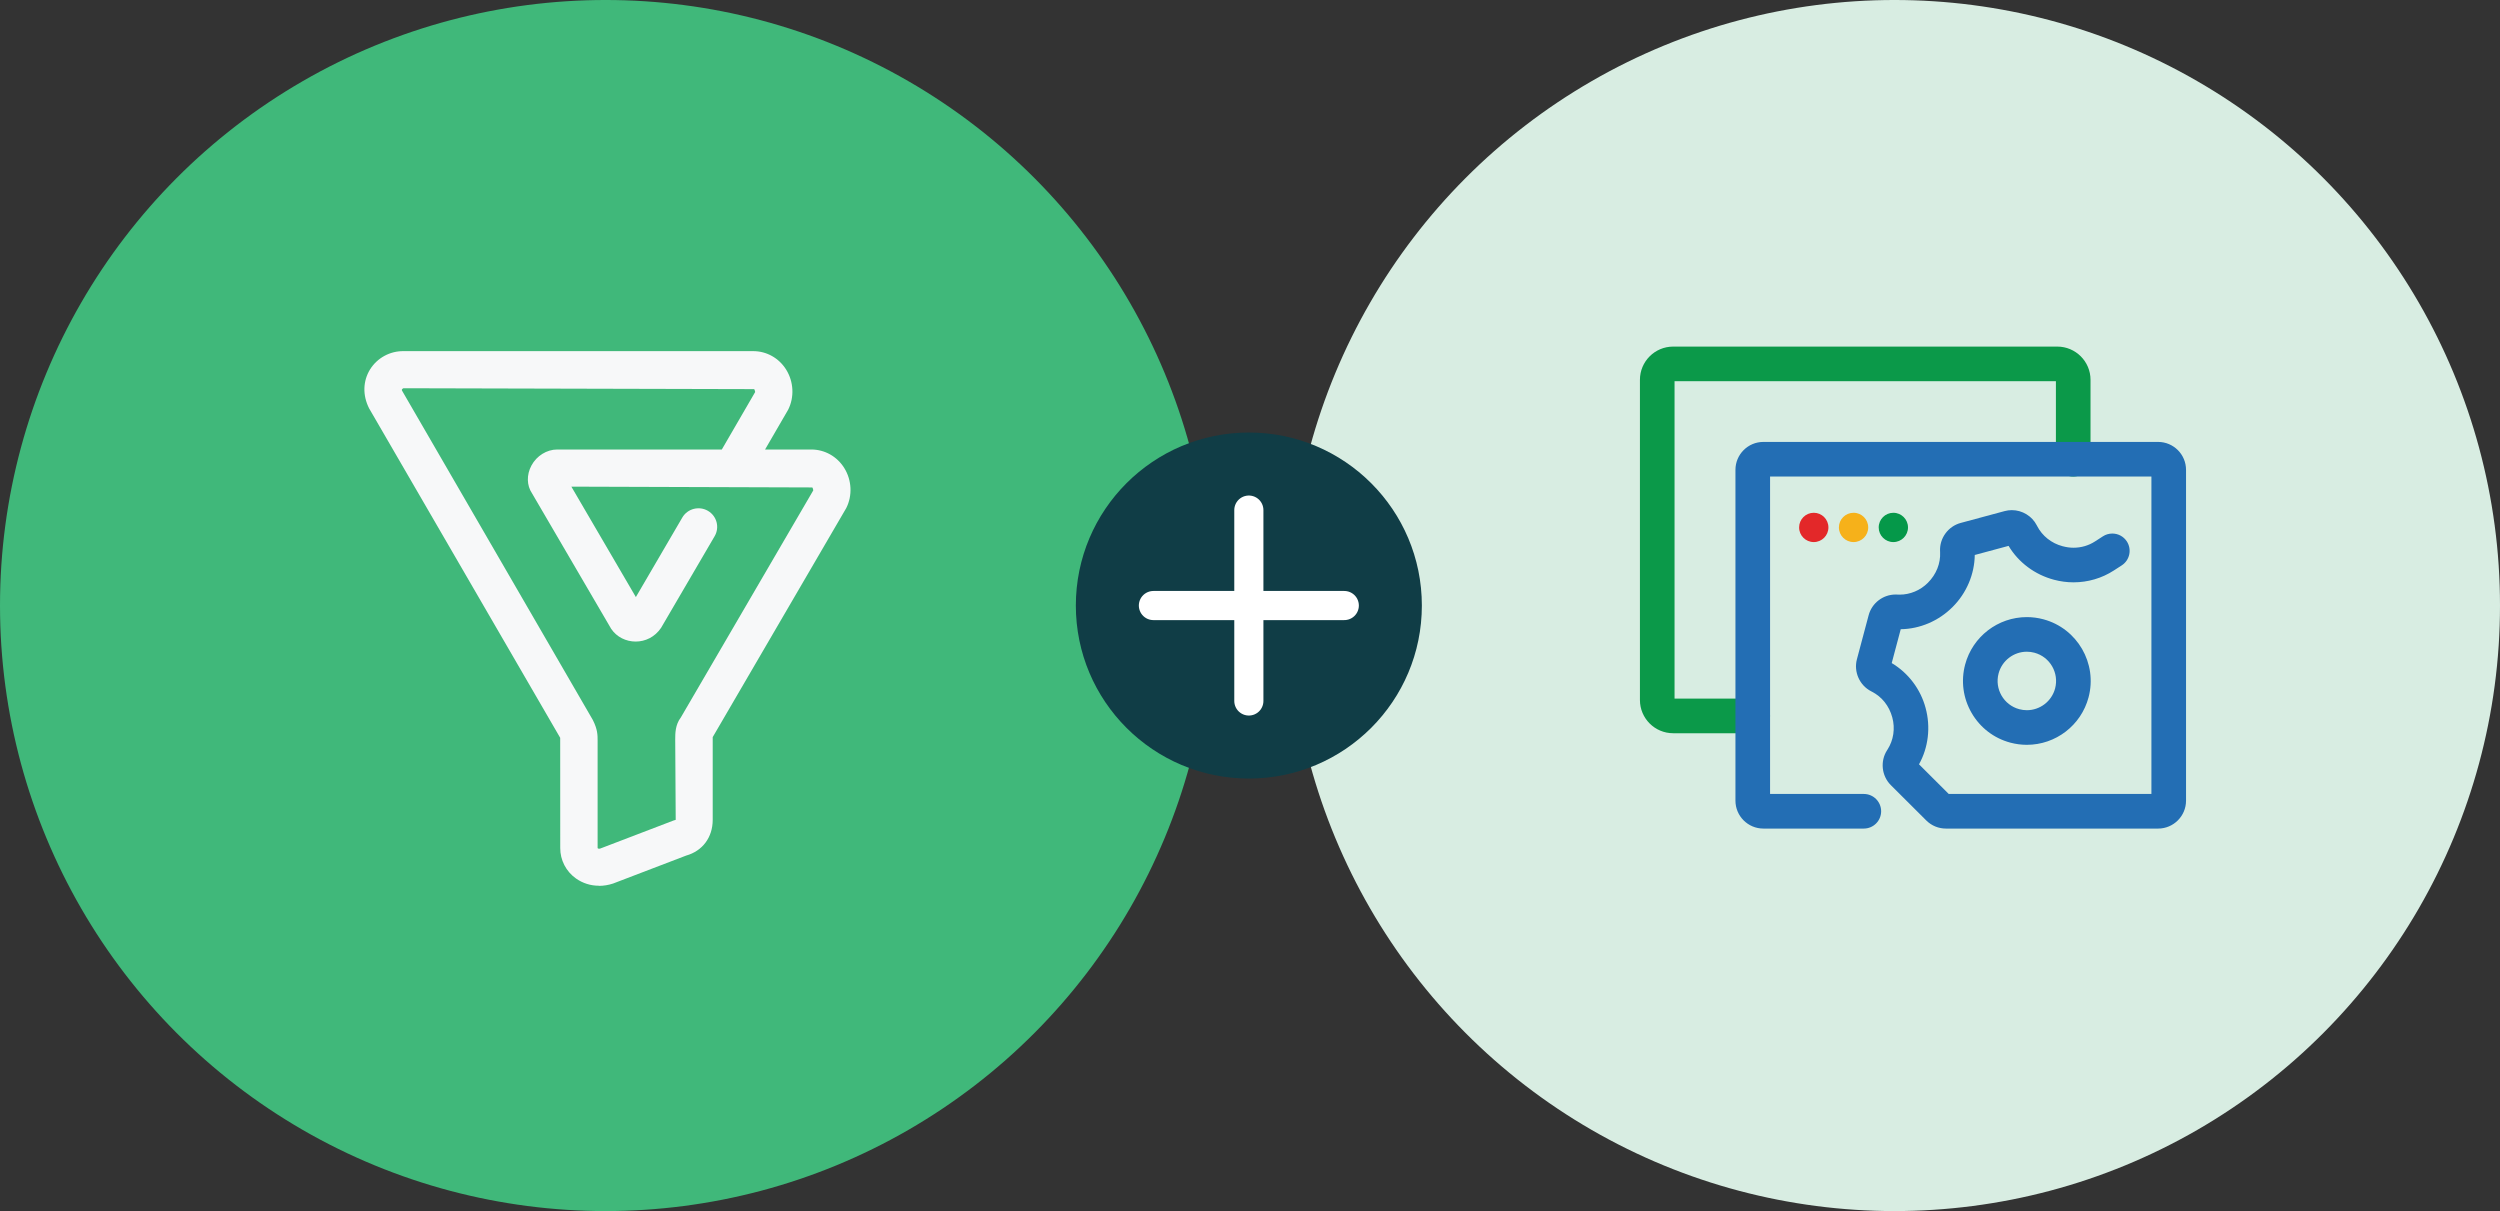
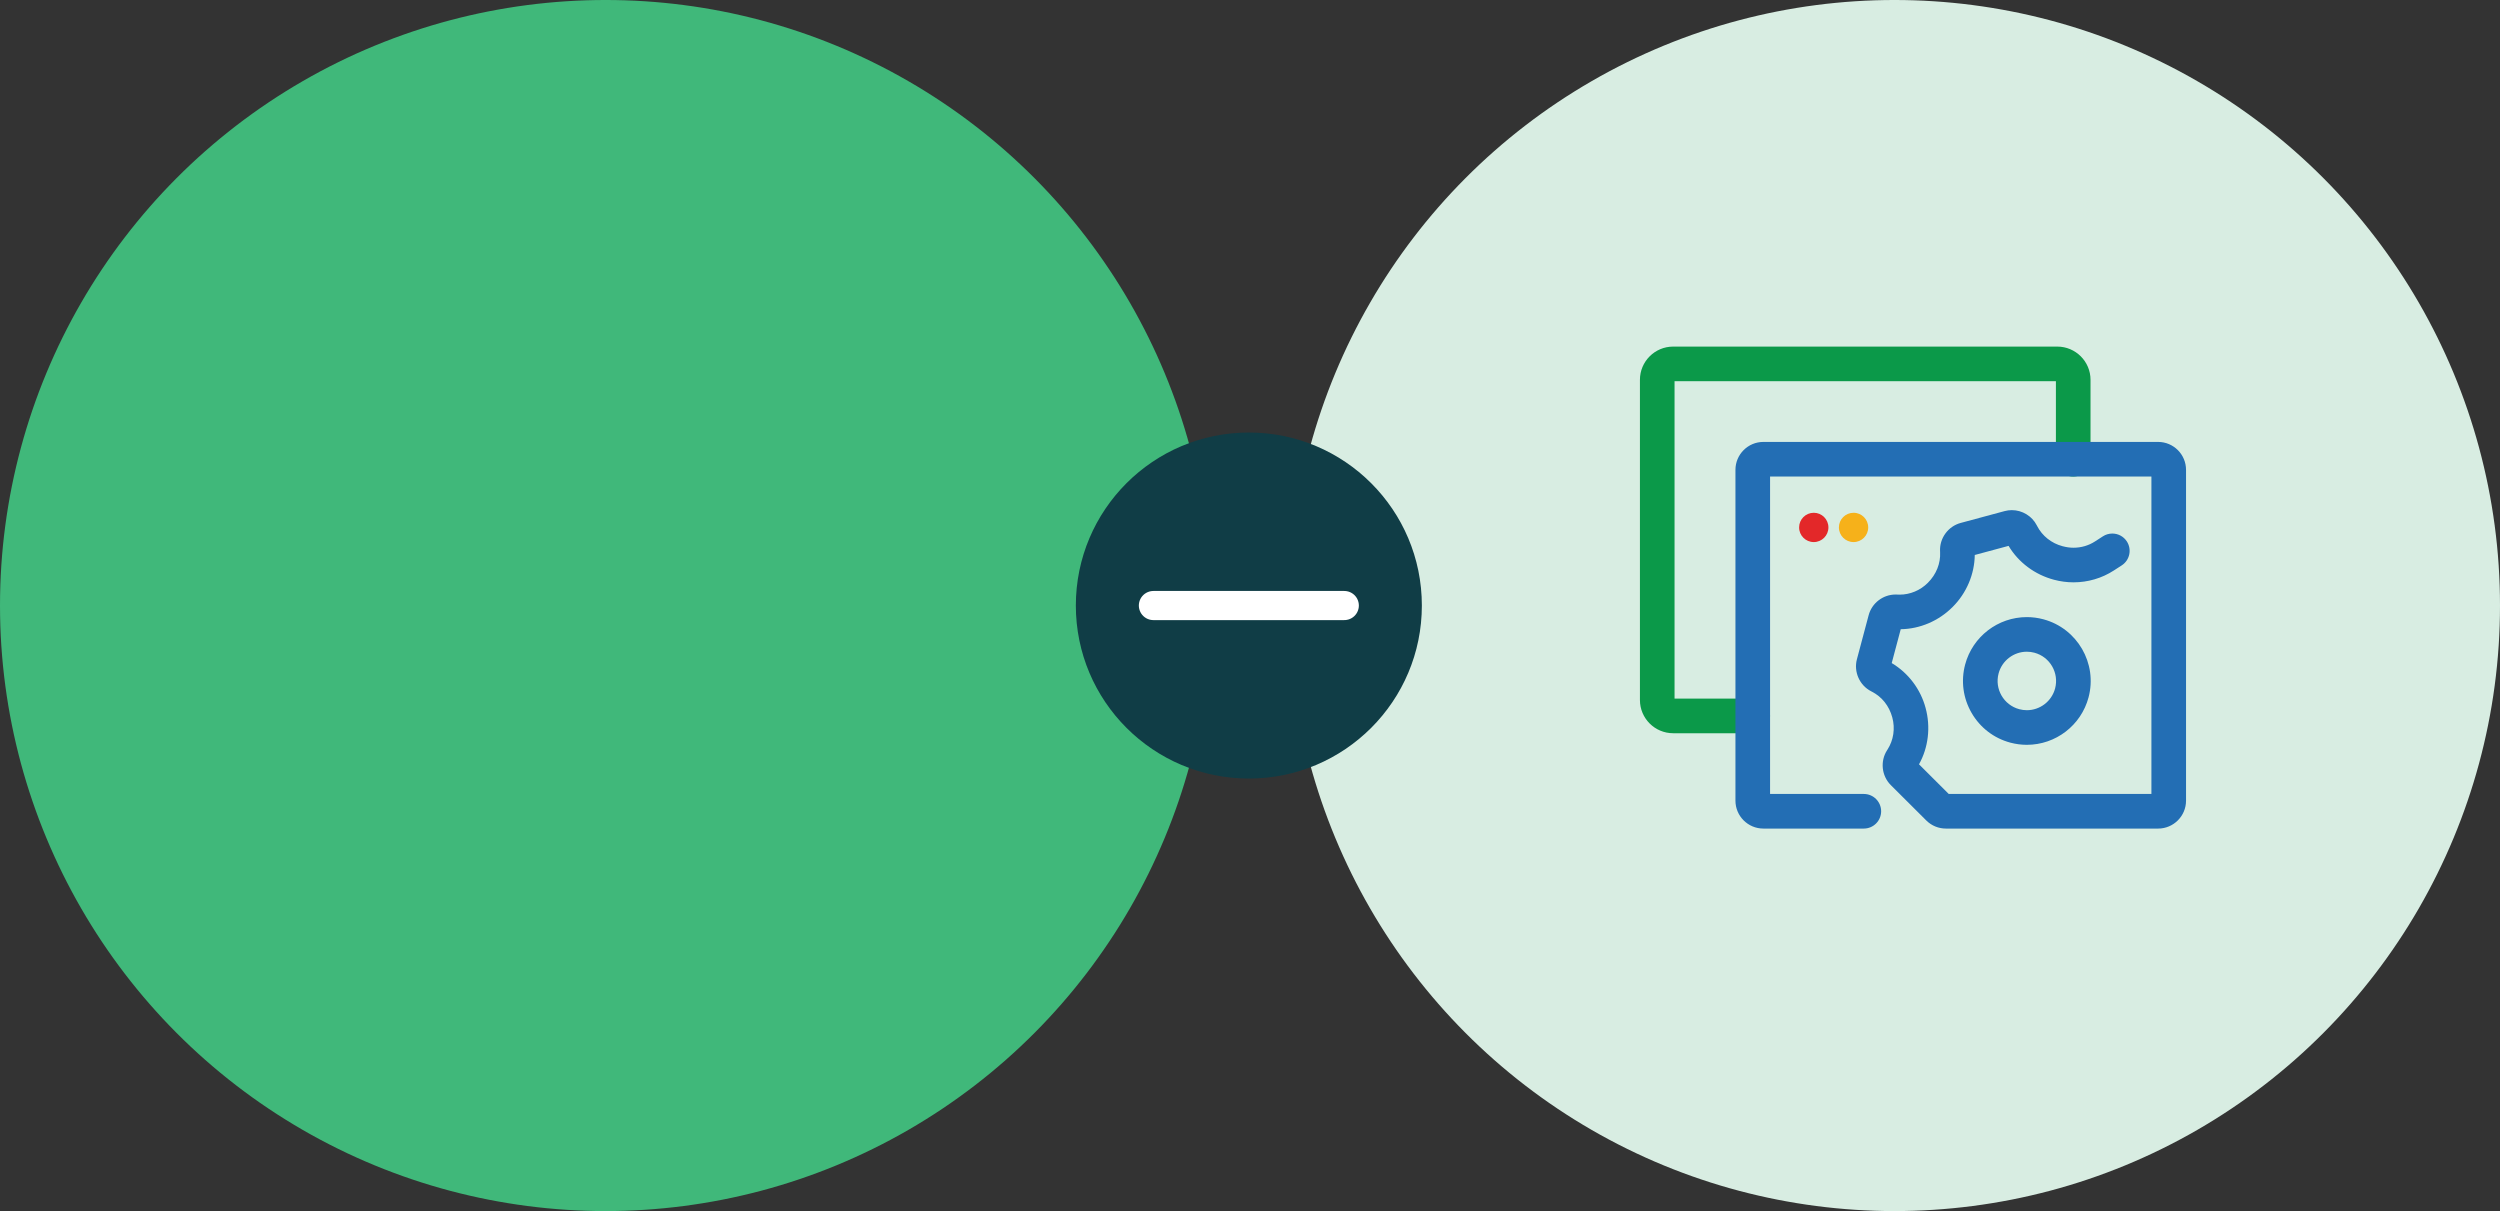
<svg xmlns="http://www.w3.org/2000/svg" version="1.1" id="Layer_1" x="0px" y="0px" width="360px" height="174.395px" viewBox="0 0 360 174.395" style="enable-background:new 0 0 360 174.395;" xml:space="preserve">
  <rect x="0" y="0" width="360" height="174.395" fill="#333333" stroke="none" />
  <style type="text/css">
	.st0{fill:#40B87A;}
	.st1{fill:#D8EDE2;}
	.st2{fill:#103D46;}
	.st3{fill:none;stroke:#FFFFFF;stroke-width:4.196;stroke-linecap:round;stroke-miterlimit:10;}
	.st4{fill:#F7F8F9;}
	.st5{fill:#0B9949;}
	.st6{fill:#E32829;}
	.st7{fill:#F6B11A;}
	.st8{fill:#059849;}
	.st9{fill:#236EB4;}
</style>
  <circle class="st0" cx="87.197" cy="87.197" r="87.197" />
  <circle class="st1" cx="272.803" cy="87.197" r="87.197" />
  <g>
    <circle class="st2" cx="179.834" cy="87.197" r="24.913" />
    <g>
-       <line class="st3" x1="179.834" y1="73.454" x2="179.834" y2="100.94" />
      <line class="st3" x1="193.577" y1="87.197" x2="166.091" y2="87.197" />
    </g>
  </g>
-   <path class="st4" d="M86.249,127.545c-1.185,0.006-2.345-0.359-3.311-1.047c-1.429-1.01-2.275-2.65-2.264-4.393l-0.006-15.859  l-27.516-47.44c-0.969-1.912-0.884-3.962,0.144-5.622c1.036-1.65,2.86-2.644,4.817-2.62h50.349c1.933,0,3.704,0.996,4.745,2.662  c1.086,1.747,1.197,3.959,0.29,5.767l-3.329,5.737h6.66c1.931,0,3.702,0.996,4.742,2.661c1.086,1.735,1.202,3.962,0.292,5.769  l-19.233,32.985v11.909c0,2.527-1.461,4.485-3.826,5.151l-10.527,4.027c-0.678,0.222-1.359,0.332-2.024,0.332L86.249,127.545z   M58.111,55.895c-0.264,0.136-0.284,0.226-0.212,0.367l27.471,47.419c0.687,1.355,0.687,2.173,0.687,2.965v15.472  c0.015,0.053,0.144,0.147,0.388,0.07l10.545-4.034c0.103-0.037,0.207-0.07,0.312-0.095l-0.07-11.576c0-0.858,0-2.116,0.807-3.167  l19.072-32.701c-0.013-0.147-0.057-0.292-0.131-0.422l-34.704-0.116l9.288,15.903l6.688-11.455c0.746-1.276,2.393-1.711,3.68-0.97  c1.285,0.743,1.723,2.376,0.979,3.653L95.2,90.402c-1.795,2.69-5.578,2.549-7.194,0.143L76.601,71.022  c-0.742-1.095-0.803-2.642-0.07-3.995c0.752-1.395,2.21-2.299,3.711-2.299h23.699l4.799-8.27c0.011-0.037-0.041-0.275-0.131-0.424  l-50.504-0.128L58.111,55.895z M81.178,68.187l0.083,0.145L81.178,68.187z" />
  <g>
    <path class="st5" d="M240.935,105.586c-2.638,0-4.785-2.146-4.785-4.784V54.693c0-2.638,2.146-4.784,4.785-4.784h55.315   c2.638,0,4.785,2.146,4.785,4.784V66.13c0,1.374-1.118,2.492-2.492,2.492c-1.375,0-2.493-1.118-2.493-2.492V54.894h-54.915v45.708   h11.26c1.375,0,2.493,1.118,2.493,2.492s-1.118,2.492-2.493,2.492H240.935z" />
  </g>
  <g>
    <circle class="st6" cx="261.182" cy="75.949" r="2.11" />
  </g>
  <g>
    <circle class="st7" cx="266.912" cy="75.949" r="2.11" />
  </g>
  <g>
-     <path class="st8" d="M272.642,78.06c-1.164,0-2.11-0.947-2.11-2.11s0.947-2.11,2.11-2.11c1.163,0,2.11,0.947,2.11,2.11   S273.806,78.06,272.642,78.06z" />
-   </g>
+     </g>
  <g>
    <path class="st9" d="M280.218,119.315c-1.072,0-2.08-0.417-2.838-1.173l-5.1-5.084c-1.331-1.327-1.56-3.438-0.544-5.019l0.07-0.109   c0.866-1.35,1.116-3.034,0.684-4.621c-0.442-1.653-1.501-2.973-2.928-3.704l-0.114-0.059c-1.673-0.857-2.536-2.797-2.052-4.613   l1.688-6.337c0.468-1.758,2.068-2.985,3.891-2.985c0,0,0.489,0.017,0.578,0.017c1.504,0,2.983-0.62,4.057-1.702   c1.225-1.223,1.847-2.809,1.766-4.41l-0.006-0.129c-0.095-1.877,1.154-3.595,2.968-4.083l6.333-1.707   c0.337-0.091,0.685-0.137,1.034-0.137c1.497,0,2.904,0.854,3.585,2.175l0.061,0.118c0.734,1.424,2.063,2.48,3.645,2.898   c0.574,0.154,1.083,0.222,1.593,0.222c1.106,0,2.174-0.312,3.088-0.903l1.146-0.741c0.404-0.261,0.871-0.399,1.351-0.399   c0.851,0,1.634,0.426,2.096,1.14c0.745,1.154,0.413,2.7-0.74,3.445l-1.146,0.741c-1.72,1.112-3.724,1.7-5.795,1.7   c-0.947,0-1.892-0.125-2.808-0.37c-2.765-0.731-5.123-2.5-6.544-4.88l-4.87,1.312c-0.035,2.772-1.187,5.489-3.174,7.473   c-2.011,2.025-4.715,3.177-7.486,3.218l-1.298,4.875c2.382,1.414,4.156,3.758,4.876,6.453c0.754,2.772,0.402,5.702-0.948,8.124   l4.281,4.269h29.187V68.622h-54.915v45.708h13.502c1.375,0,2.493,1.118,2.493,2.492s-1.118,2.492-2.493,2.492h-14.467   c-2.217,0-4.021-1.804-4.021-4.02V67.658c0-2.217,1.804-4.021,4.021-4.021h56.844c2.216,0,4.02,1.804,4.02,4.021v47.637   c0,2.216-1.804,4.02-4.02,4.02H280.218z" />
  </g>
  <g>
    <path class="st9" d="M291.863,107.254c-0.795,0-1.591-0.105-2.365-0.311c-2.369-0.631-4.353-2.15-5.585-4.278   s-1.563-4.604-0.933-6.973c1.071-4.021,4.726-6.83,8.887-6.83c0.795,0,1.59,0.105,2.365,0.311   c4.899,1.305,7.823,6.352,6.518,11.251C299.68,104.446,296.025,107.254,291.863,107.254z M291.866,93.847   c-1.905,0-3.579,1.286-4.069,3.127c-0.598,2.244,0.741,4.555,2.984,5.152c0.355,0.095,0.72,0.143,1.083,0.143   c1.905,0,3.579-1.286,4.069-3.127c0.598-2.244-0.741-4.555-2.984-5.152C292.594,93.895,292.23,93.847,291.866,93.847z" />
  </g>
</svg>